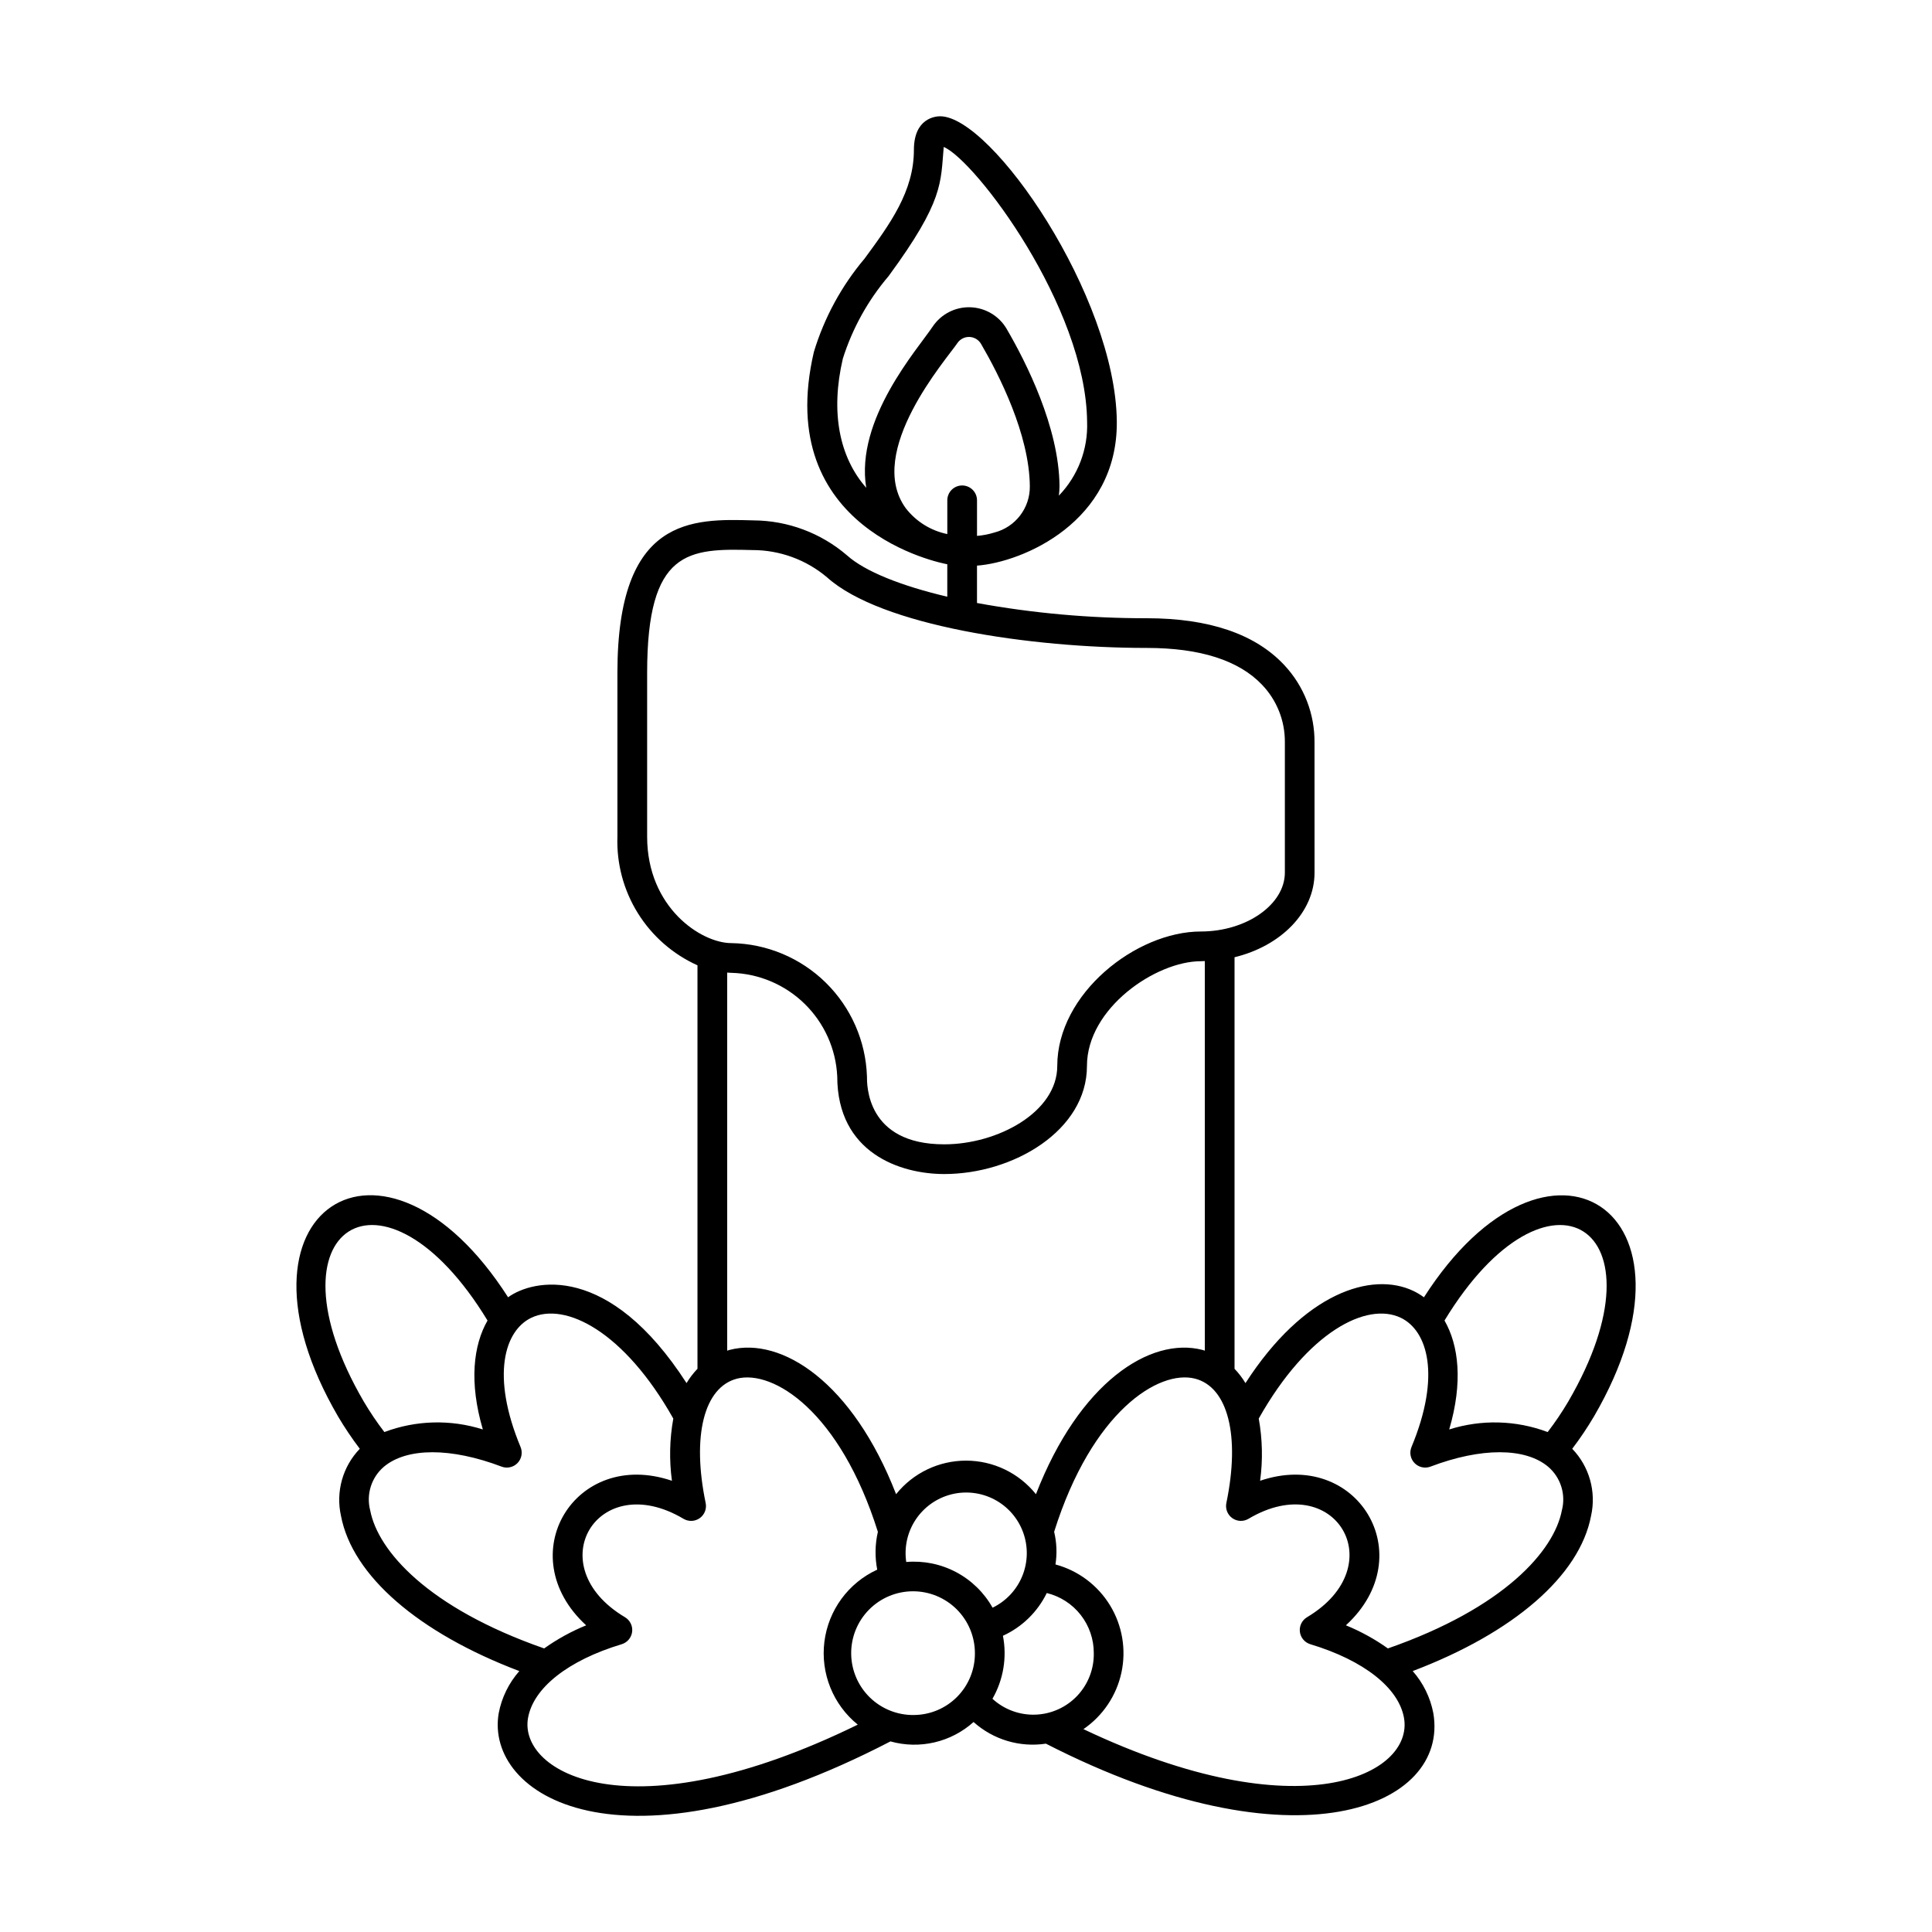
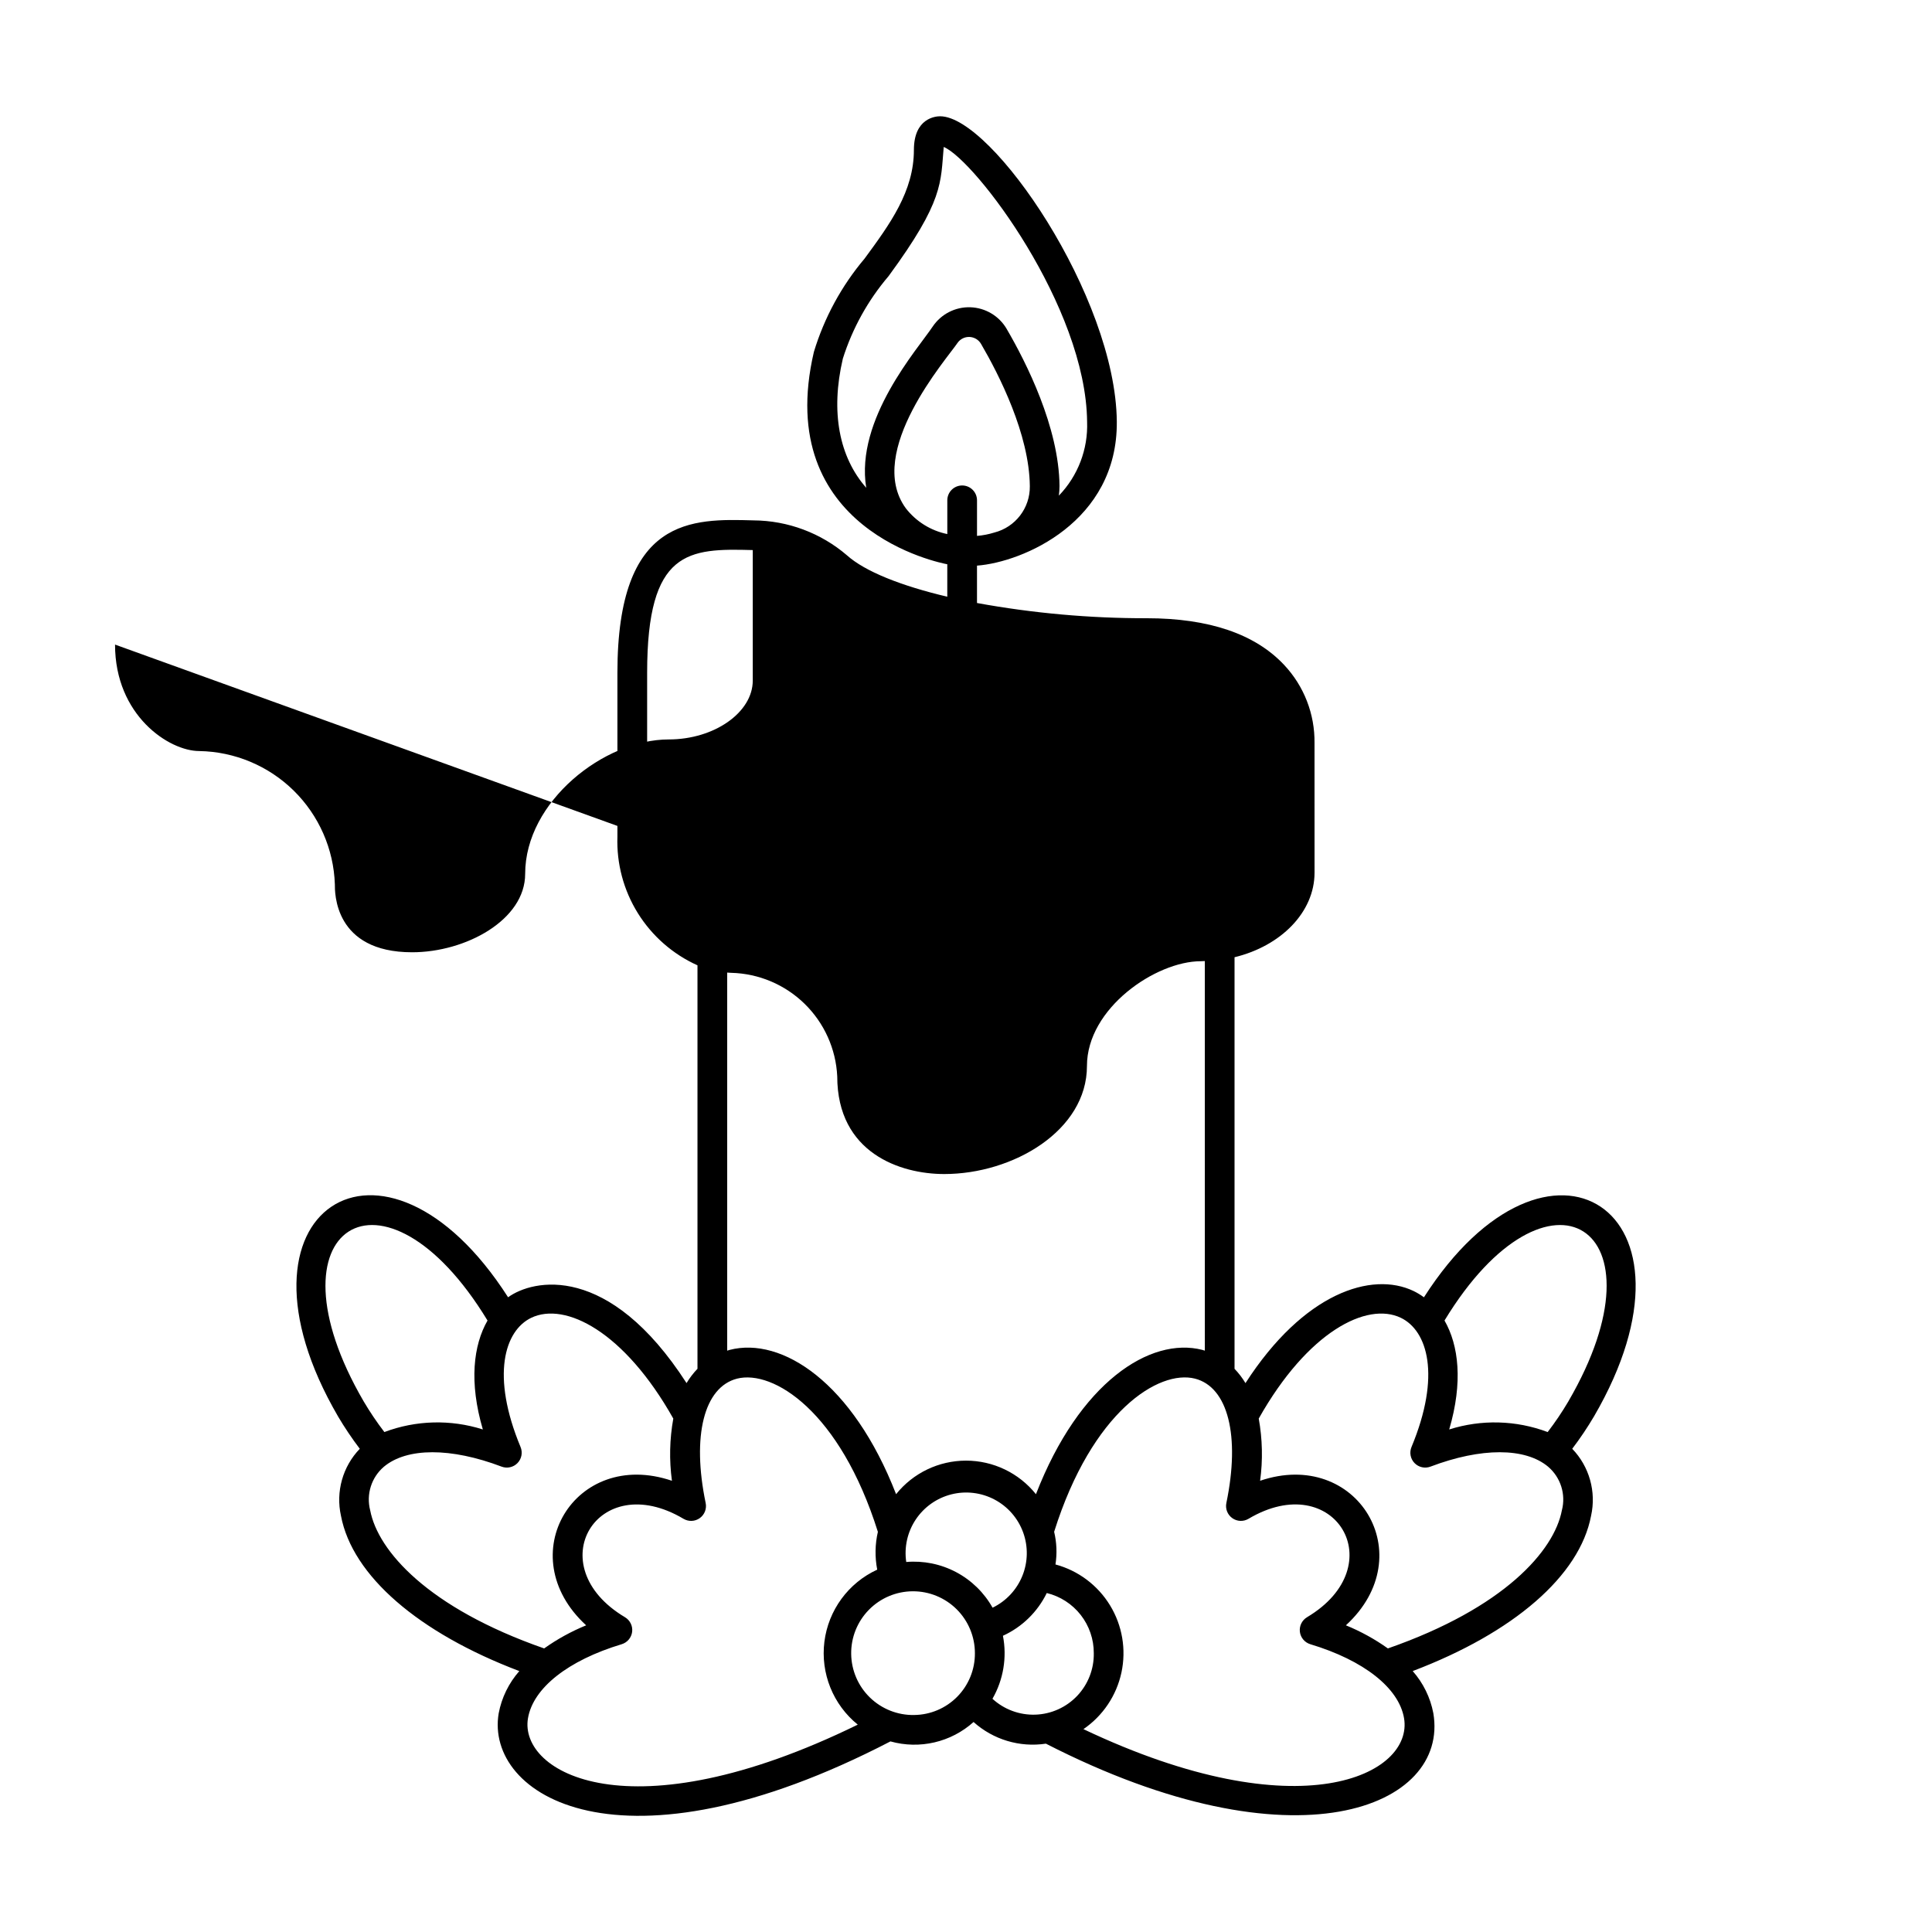
<svg xmlns="http://www.w3.org/2000/svg" fill="#000000" width="800px" height="800px" version="1.1" viewBox="144 144 512 512">
-   <path d="m521.36 487.8c-0.863-0.641-1.785-1.199-2.75-1.668-11.082-5.301-29.121 0.477-44.547 24.41v-0.004c-0.82-1.367-1.793-2.641-2.898-3.789v-109.07c12.27-2.973 21.203-11.902 21.203-22.426l-0.008-34.32v-0.004c0.102-7.688-2.785-15.117-8.051-20.719-7.691-8.207-19.938-12.371-36.398-12.371h-0.004c-15.09 0.023-30.148-1.328-44.992-4.035v-9.906c12.148-0.906 37.301-11.602 37.051-38.195-0.305-33.09-33.078-80.887-46.82-80.887h-0.027c-1.156 0.004-6.926 0.461-6.926 8.918 0 10.996-6.344 19.637-13.059 28.785-6.117 7.246-10.695 15.668-13.445 24.742-11.039 47.309 33.75 55.984 35.352 56.273v8.605c-12.246-2.894-21.832-6.699-26.598-10.984-6.894-5.91-15.66-9.188-24.742-9.246-16.223-0.457-36.078-1.074-36.078 40.375v43.438c-0.246 7.148 1.641 14.207 5.418 20.277 3.781 6.074 9.281 10.887 15.801 13.824v106.92c-1.105 1.152-2.078 2.422-2.898 3.793-20.598-31.949-40.684-27.543-47.293-22.742-32.957-51.461-76.883-23.07-45.078 31.547h-0.004c1.762 2.977 3.691 5.848 5.781 8.605-4.535 4.711-6.406 11.383-4.984 17.77 3.008 15.867 20.516 30.996 47.262 41.141-2.793 3.172-4.684 7.035-5.469 11.191-3.672 21.73 32.156 44.621 103.82 7.445 7.738 2.168 16.047 0.227 22.027-5.141 5.215 4.68 12.246 6.785 19.172 5.738 66.098 33.871 106.92 16.848 102.67-8.082-0.789-4.141-2.68-7.992-5.465-11.156 26.75-10.145 44.258-25.273 47.266-41.141v0.004c1.422-6.387-0.449-13.059-4.988-17.77 2.094-2.754 4.023-5.629 5.781-8.605 31.855-54.703-12.188-82.902-45.078-31.547zm-154-248.75c2.539-8.027 6.66-15.465 12.121-21.871 14.691-20.004 13.777-24.758 14.617-34.234 8.367 3.527 37.715 42.34 37.996 72.836 0.27 7.269-2.434 14.336-7.484 19.57 0.109-0.855 0.168-1.715 0.172-2.574-0.141-15.57-8.836-32.754-14.004-41.609h0.004c-2.008-3.441-5.644-5.609-9.629-5.738-3.981-0.129-7.75 1.801-9.973 5.106-3.965 5.957-20.594 24.578-17.621 42.734-7.168-8.156-9.5-20.078-6.199-34.219zm16.668 39.621c-10.855-14.945 10.988-39.688 13.707-43.77 0.715-1.047 1.922-1.652 3.188-1.605 1.27 0.051 2.426 0.742 3.062 1.84 4.773 8.18 12.805 23.961 12.93 37.715 0.074 5.781-3.82 10.855-9.422 12.281-1.488 0.461-3.019 0.762-4.574 0.887v-9.426c0-2.176-1.762-3.938-3.938-3.938-2.172 0-3.934 1.762-3.934 3.938v8.941c-4.379-0.895-8.289-3.328-11.02-6.863zm175.61 236.71v-0.004c-1.664 2.82-3.496 5.535-5.488 8.133-8.375-3.152-17.566-3.394-26.094-0.688 3.68-12.531 2.523-22.305-1.246-28.871 27.434-45.133 59.805-24.887 32.824 21.426zm-244.14-149.66v-43.441c0-32.586 10.922-32.98 27.988-32.504l0.004-0.004c7.211 0.016 14.188 2.578 19.691 7.234 14.289 12.848 53.938 18.703 84.73 18.703 14.117 0 24.395 3.289 30.555 9.773 3.91 4.086 6.074 9.535 6.035 15.188v34.578c0 8.461-10.199 15.609-22.266 15.609-17.129 0-38.051 16.441-38.051 35.633 0 12.238-15.785 20.77-29.953 20.77-20.766 0-20.48-15.957-20.48-18.016-0.316-9.371-4.227-18.258-10.914-24.832-6.688-6.57-15.641-10.32-25.016-10.477-8.012 0-22.324-9.426-22.324-28.215zm22.32 36.09c7.277 0.188 14.211 3.121 19.414 8.211 5.203 5.086 8.293 11.953 8.645 19.223 0 20.301 16.695 25.887 28.352 25.887 18.27 0 37.824-11.508 37.824-28.641 0-15.324 18.262-27.758 30.176-27.758 0.359 0 0.707-0.031 1.062-0.043l0.004 103.25c-0.223-0.066-0.438-0.148-0.66-0.207-13.875-3.547-32.617 8.656-44.098 38.242h-0.004c-4.508-5.621-11.324-8.895-18.531-8.891-7.207 0-14.023 3.269-18.531 8.891-11.488-29.594-30.258-41.801-44.098-38.242-0.223 0.059-0.441 0.141-0.66 0.207v-100.2c0.371 0.02 0.75 0.07 1.105 0.07zm46.344 156.13c-0.582-3.934 0.316-7.945 2.523-11.258 2.207-3.309 5.566-5.684 9.422-6.66 3.856-0.977 7.938-0.484 11.457 1.375 3.516 1.859 6.215 4.961 7.578 8.699 1.359 3.738 1.285 7.852-0.211 11.535-1.496 3.688-4.305 6.688-7.887 8.422-2.25-4.004-5.602-7.273-9.66-9.422s-8.648-3.082-13.223-2.691zm-110.96-63.992c-3.766 6.562-4.926 16.336-1.246 28.867v0.004c-8.527-2.707-17.723-2.465-26.094 0.688-1.992-2.598-3.824-5.312-5.488-8.133-26.93-46.23 5.356-66.617 32.824-21.422zm-31.102 50.297c-1.094-4.227 0.316-8.707 3.633-11.543 6.106-5.109 17.754-5.129 31.195-0.031 1.469 0.555 3.125 0.184 4.219-0.945 1.09-1.129 1.41-2.797 0.809-4.25-7.883-18.945-4.25-30.855 2.844-34.254 8.969-4.285 24.621 3.594 37.633 26.715v-0.004c-0.984 5.445-1.105 11.008-0.363 16.488-25.754-8.75-42.91 19.805-22.73 38.309v-0.004c-3.938 1.605-7.672 3.66-11.133 6.125-30.832-10.75-44.074-25.879-46.105-36.605zm41.82 55.109c1.352-8.012 10.637-15.348 24.84-19.621h-0.004c1.492-0.453 2.578-1.742 2.769-3.289 0.188-1.547-0.555-3.062-1.891-3.859-22.93-13.641-7.312-39.645 15.512-26.082 1.344 0.793 3.027 0.723 4.297-0.184s1.883-2.477 1.566-4.004c-3.699-17.781-0.438-30.719 8.316-32.961 9.543-2.426 27.266 8.617 37.32 40.59h0.004c-0.762 3.293-0.82 6.711-0.176 10.027-7.656 3.519-12.949 10.742-14 19.102-1.047 8.363 2.297 16.672 8.844 21.973-60.527 29.613-89.832 12.723-87.398-1.691zm102.34-0.859c-4.367 0.078-8.582-1.59-11.715-4.629-3.133-3.039-4.922-7.203-4.973-11.57-0.055-4.363 1.637-8.57 4.695-11.684 3.059-3.117 7.234-4.883 11.602-4.906 4.363-0.027 8.559 1.691 11.656 4.766 3.094 3.078 4.836 7.266 4.836 11.629 0.031 4.309-1.645 8.453-4.664 11.527-3.016 3.07-7.133 4.82-11.438 4.863zm20.75-4.297c2.902-5.055 3.887-10.98 2.777-16.703 5.07-2.312 9.176-6.32 11.617-11.328 3.566 0.871 6.734 2.914 8.996 5.805 2.258 2.891 3.481 6.461 3.465 10.129 0.074 4.203-1.508 8.266-4.398 11.316-2.894 3.047-6.867 4.84-11.07 4.984-4.199 0.145-8.289-1.363-11.387-4.207zm24.113 8.039c5.156-3.527 8.758-8.895 10.07-15 1.309-6.106 0.227-12.48-3.027-17.812-3.254-5.328-8.43-9.207-14.457-10.828 0.449-2.879 0.332-5.82-0.352-8.656 10.059-31.977 27.785-43.02 37.324-40.59 8.758 2.242 12.02 15.18 8.316 32.961v0.004c-0.316 1.527 0.301 3.098 1.57 4.004 1.266 0.906 2.953 0.977 4.293 0.18 22.84-13.574 38.453 12.434 15.512 26.082h0.004c-1.34 0.801-2.082 2.316-1.895 3.863 0.191 1.547 1.277 2.836 2.769 3.289 14.184 4.269 23.469 11.594 24.836 19.598 2.555 14.941-27.52 30.191-84.965 2.906zm126.79-57.992c-2.035 10.727-15.277 25.855-46.113 36.609l0.004-0.004c-3.461-2.465-7.195-4.519-11.129-6.125 20.234-18.551 2.945-47.035-22.73-38.309l-0.004 0.004c0.746-5.481 0.621-11.043-0.363-16.488 13.02-23.117 28.695-30.988 37.637-26.711 7.098 3.398 10.727 15.309 2.844 34.254v0.004c-0.602 1.449-0.285 3.117 0.805 4.246 1.094 1.129 2.754 1.5 4.223 0.945 13.441-5.098 25.102-5.082 31.195 0.031v0.004c3.316 2.836 4.727 7.312 3.633 11.539z" />
+   <path d="m521.36 487.8c-0.863-0.641-1.785-1.199-2.75-1.668-11.082-5.301-29.121 0.477-44.547 24.41v-0.004c-0.82-1.367-1.793-2.641-2.898-3.789v-109.07c12.27-2.973 21.203-11.902 21.203-22.426l-0.008-34.32v-0.004c0.102-7.688-2.785-15.117-8.051-20.719-7.691-8.207-19.938-12.371-36.398-12.371h-0.004c-15.09 0.023-30.148-1.328-44.992-4.035v-9.906c12.148-0.906 37.301-11.602 37.051-38.195-0.305-33.09-33.078-80.887-46.82-80.887h-0.027c-1.156 0.004-6.926 0.461-6.926 8.918 0 10.996-6.344 19.637-13.059 28.785-6.117 7.246-10.695 15.668-13.445 24.742-11.039 47.309 33.75 55.984 35.352 56.273v8.605c-12.246-2.894-21.832-6.699-26.598-10.984-6.894-5.91-15.66-9.188-24.742-9.246-16.223-0.457-36.078-1.074-36.078 40.375v43.438c-0.246 7.148 1.641 14.207 5.418 20.277 3.781 6.074 9.281 10.887 15.801 13.824v106.92c-1.105 1.152-2.078 2.422-2.898 3.793-20.598-31.949-40.684-27.543-47.293-22.742-32.957-51.461-76.883-23.07-45.078 31.547h-0.004c1.762 2.977 3.691 5.848 5.781 8.605-4.535 4.711-6.406 11.383-4.984 17.77 3.008 15.867 20.516 30.996 47.262 41.141-2.793 3.172-4.684 7.035-5.469 11.191-3.672 21.73 32.156 44.621 103.82 7.445 7.738 2.168 16.047 0.227 22.027-5.141 5.215 4.68 12.246 6.785 19.172 5.738 66.098 33.871 106.92 16.848 102.67-8.082-0.789-4.141-2.68-7.992-5.465-11.156 26.75-10.145 44.258-25.273 47.266-41.141v0.004c1.422-6.387-0.449-13.059-4.988-17.77 2.094-2.754 4.023-5.629 5.781-8.605 31.855-54.703-12.188-82.902-45.078-31.547zm-154-248.75c2.539-8.027 6.66-15.465 12.121-21.871 14.691-20.004 13.777-24.758 14.617-34.234 8.367 3.527 37.715 42.34 37.996 72.836 0.27 7.269-2.434 14.336-7.484 19.57 0.109-0.855 0.168-1.715 0.172-2.574-0.141-15.57-8.836-32.754-14.004-41.609h0.004c-2.008-3.441-5.644-5.609-9.629-5.738-3.981-0.129-7.75 1.801-9.973 5.106-3.965 5.957-20.594 24.578-17.621 42.734-7.168-8.156-9.5-20.078-6.199-34.219zm16.668 39.621c-10.855-14.945 10.988-39.688 13.707-43.77 0.715-1.047 1.922-1.652 3.188-1.605 1.27 0.051 2.426 0.742 3.062 1.84 4.773 8.18 12.805 23.961 12.93 37.715 0.074 5.781-3.82 10.855-9.422 12.281-1.488 0.461-3.019 0.762-4.574 0.887v-9.426c0-2.176-1.762-3.938-3.938-3.938-2.172 0-3.934 1.762-3.934 3.938v8.941c-4.379-0.895-8.289-3.328-11.02-6.863zm175.61 236.71v-0.004c-1.664 2.82-3.496 5.535-5.488 8.133-8.375-3.152-17.566-3.394-26.094-0.688 3.68-12.531 2.523-22.305-1.246-28.871 27.434-45.133 59.805-24.887 32.824 21.426zm-244.14-149.66v-43.441c0-32.586 10.922-32.98 27.988-32.504l0.004-0.004v34.578c0 8.461-10.199 15.609-22.266 15.609-17.129 0-38.051 16.441-38.051 35.633 0 12.238-15.785 20.77-29.953 20.77-20.766 0-20.48-15.957-20.48-18.016-0.316-9.371-4.227-18.258-10.914-24.832-6.688-6.57-15.641-10.32-25.016-10.477-8.012 0-22.324-9.426-22.324-28.215zm22.32 36.09c7.277 0.188 14.211 3.121 19.414 8.211 5.203 5.086 8.293 11.953 8.645 19.223 0 20.301 16.695 25.887 28.352 25.887 18.27 0 37.824-11.508 37.824-28.641 0-15.324 18.262-27.758 30.176-27.758 0.359 0 0.707-0.031 1.062-0.043l0.004 103.25c-0.223-0.066-0.438-0.148-0.66-0.207-13.875-3.547-32.617 8.656-44.098 38.242h-0.004c-4.508-5.621-11.324-8.895-18.531-8.891-7.207 0-14.023 3.269-18.531 8.891-11.488-29.594-30.258-41.801-44.098-38.242-0.223 0.059-0.441 0.141-0.66 0.207v-100.2c0.371 0.02 0.75 0.07 1.105 0.07zm46.344 156.13c-0.582-3.934 0.316-7.945 2.523-11.258 2.207-3.309 5.566-5.684 9.422-6.66 3.856-0.977 7.938-0.484 11.457 1.375 3.516 1.859 6.215 4.961 7.578 8.699 1.359 3.738 1.285 7.852-0.211 11.535-1.496 3.688-4.305 6.688-7.887 8.422-2.25-4.004-5.602-7.273-9.66-9.422s-8.648-3.082-13.223-2.691zm-110.96-63.992c-3.766 6.562-4.926 16.336-1.246 28.867v0.004c-8.527-2.707-17.723-2.465-26.094 0.688-1.992-2.598-3.824-5.312-5.488-8.133-26.93-46.23 5.356-66.617 32.824-21.422zm-31.102 50.297c-1.094-4.227 0.316-8.707 3.633-11.543 6.106-5.109 17.754-5.129 31.195-0.031 1.469 0.555 3.125 0.184 4.219-0.945 1.09-1.129 1.41-2.797 0.809-4.25-7.883-18.945-4.25-30.855 2.844-34.254 8.969-4.285 24.621 3.594 37.633 26.715v-0.004c-0.984 5.445-1.105 11.008-0.363 16.488-25.754-8.75-42.91 19.805-22.73 38.309v-0.004c-3.938 1.605-7.672 3.66-11.133 6.125-30.832-10.75-44.074-25.879-46.105-36.605zm41.82 55.109c1.352-8.012 10.637-15.348 24.84-19.621h-0.004c1.492-0.453 2.578-1.742 2.769-3.289 0.188-1.547-0.555-3.062-1.891-3.859-22.93-13.641-7.312-39.645 15.512-26.082 1.344 0.793 3.027 0.723 4.297-0.184s1.883-2.477 1.566-4.004c-3.699-17.781-0.438-30.719 8.316-32.961 9.543-2.426 27.266 8.617 37.32 40.59h0.004c-0.762 3.293-0.82 6.711-0.176 10.027-7.656 3.519-12.949 10.742-14 19.102-1.047 8.363 2.297 16.672 8.844 21.973-60.527 29.613-89.832 12.723-87.398-1.691zm102.34-0.859c-4.367 0.078-8.582-1.59-11.715-4.629-3.133-3.039-4.922-7.203-4.973-11.57-0.055-4.363 1.637-8.57 4.695-11.684 3.059-3.117 7.234-4.883 11.602-4.906 4.363-0.027 8.559 1.691 11.656 4.766 3.094 3.078 4.836 7.266 4.836 11.629 0.031 4.309-1.645 8.453-4.664 11.527-3.016 3.07-7.133 4.82-11.438 4.863zm20.75-4.297c2.902-5.055 3.887-10.98 2.777-16.703 5.07-2.312 9.176-6.32 11.617-11.328 3.566 0.871 6.734 2.914 8.996 5.805 2.258 2.891 3.481 6.461 3.465 10.129 0.074 4.203-1.508 8.266-4.398 11.316-2.894 3.047-6.867 4.84-11.07 4.984-4.199 0.145-8.289-1.363-11.387-4.207zm24.113 8.039c5.156-3.527 8.758-8.895 10.07-15 1.309-6.106 0.227-12.48-3.027-17.812-3.254-5.328-8.43-9.207-14.457-10.828 0.449-2.879 0.332-5.82-0.352-8.656 10.059-31.977 27.785-43.02 37.324-40.59 8.758 2.242 12.02 15.18 8.316 32.961v0.004c-0.316 1.527 0.301 3.098 1.57 4.004 1.266 0.906 2.953 0.977 4.293 0.18 22.84-13.574 38.453 12.434 15.512 26.082h0.004c-1.34 0.801-2.082 2.316-1.895 3.863 0.191 1.547 1.277 2.836 2.769 3.289 14.184 4.269 23.469 11.594 24.836 19.598 2.555 14.941-27.52 30.191-84.965 2.906zm126.79-57.992c-2.035 10.727-15.277 25.855-46.113 36.609l0.004-0.004c-3.461-2.465-7.195-4.519-11.129-6.125 20.234-18.551 2.945-47.035-22.73-38.309l-0.004 0.004c0.746-5.481 0.621-11.043-0.363-16.488 13.02-23.117 28.695-30.988 37.637-26.711 7.098 3.398 10.727 15.309 2.844 34.254v0.004c-0.602 1.449-0.285 3.117 0.805 4.246 1.094 1.129 2.754 1.5 4.223 0.945 13.441-5.098 25.102-5.082 31.195 0.031v0.004c3.316 2.836 4.727 7.312 3.633 11.539z" />
</svg>